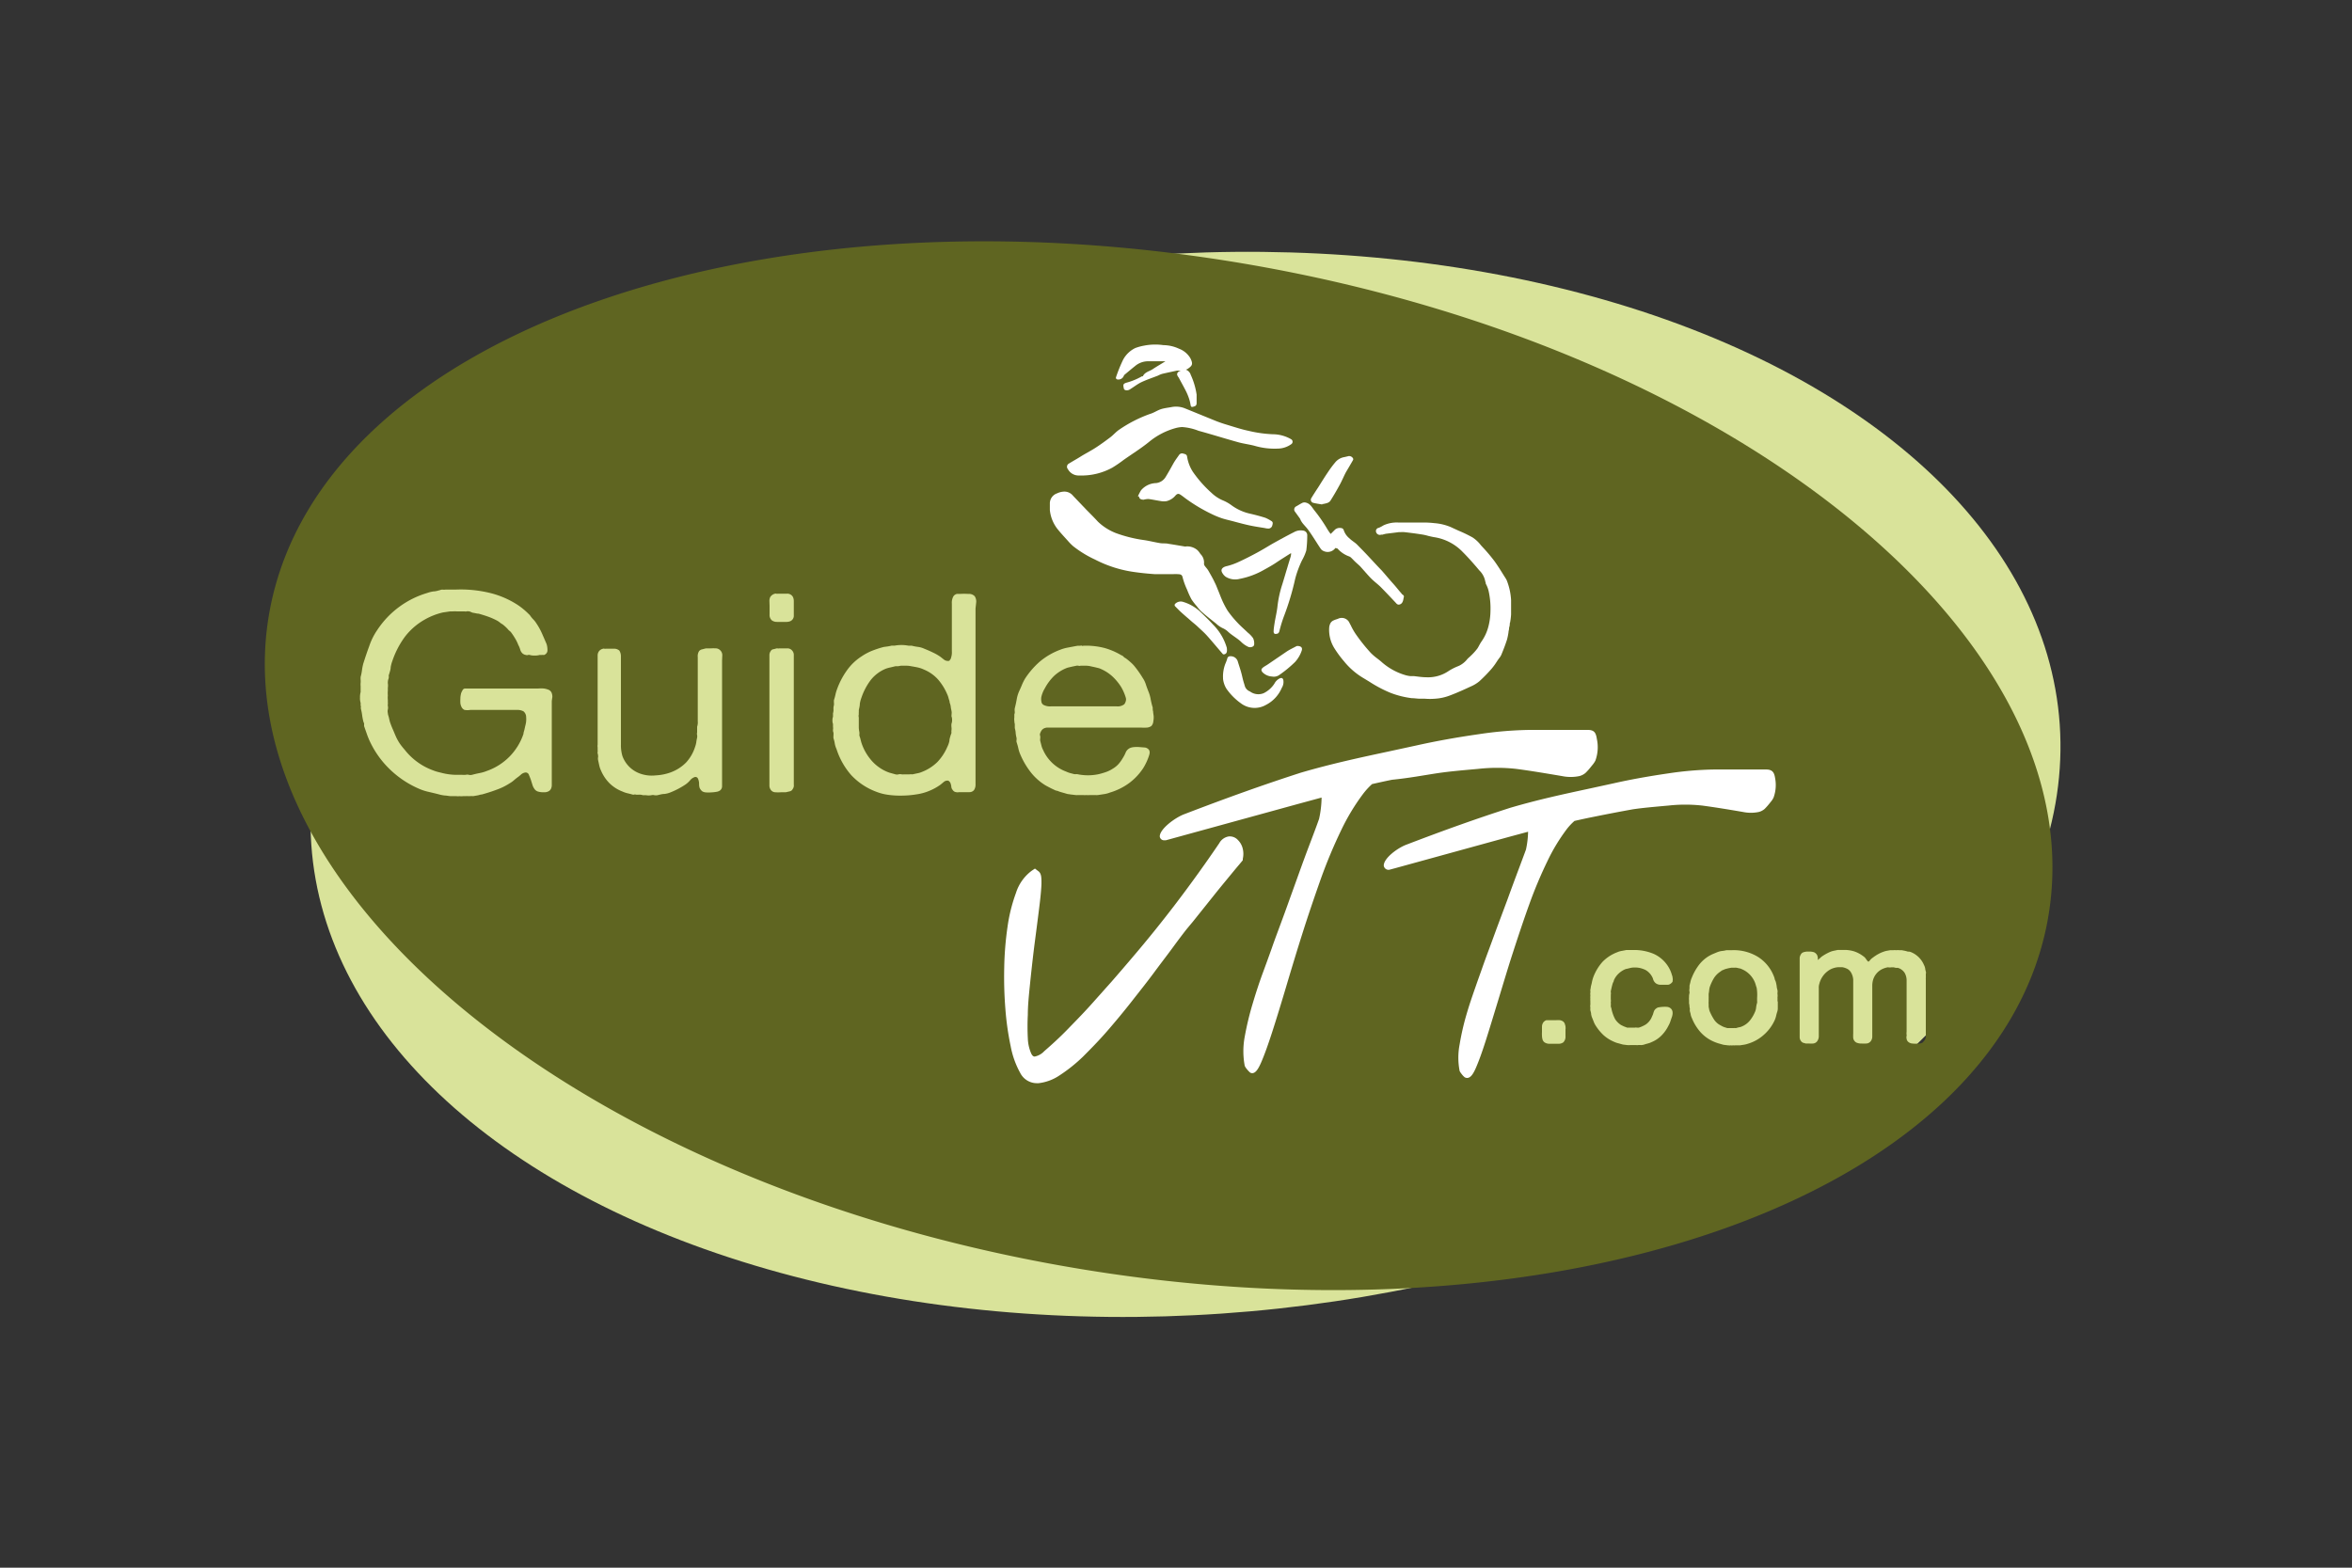
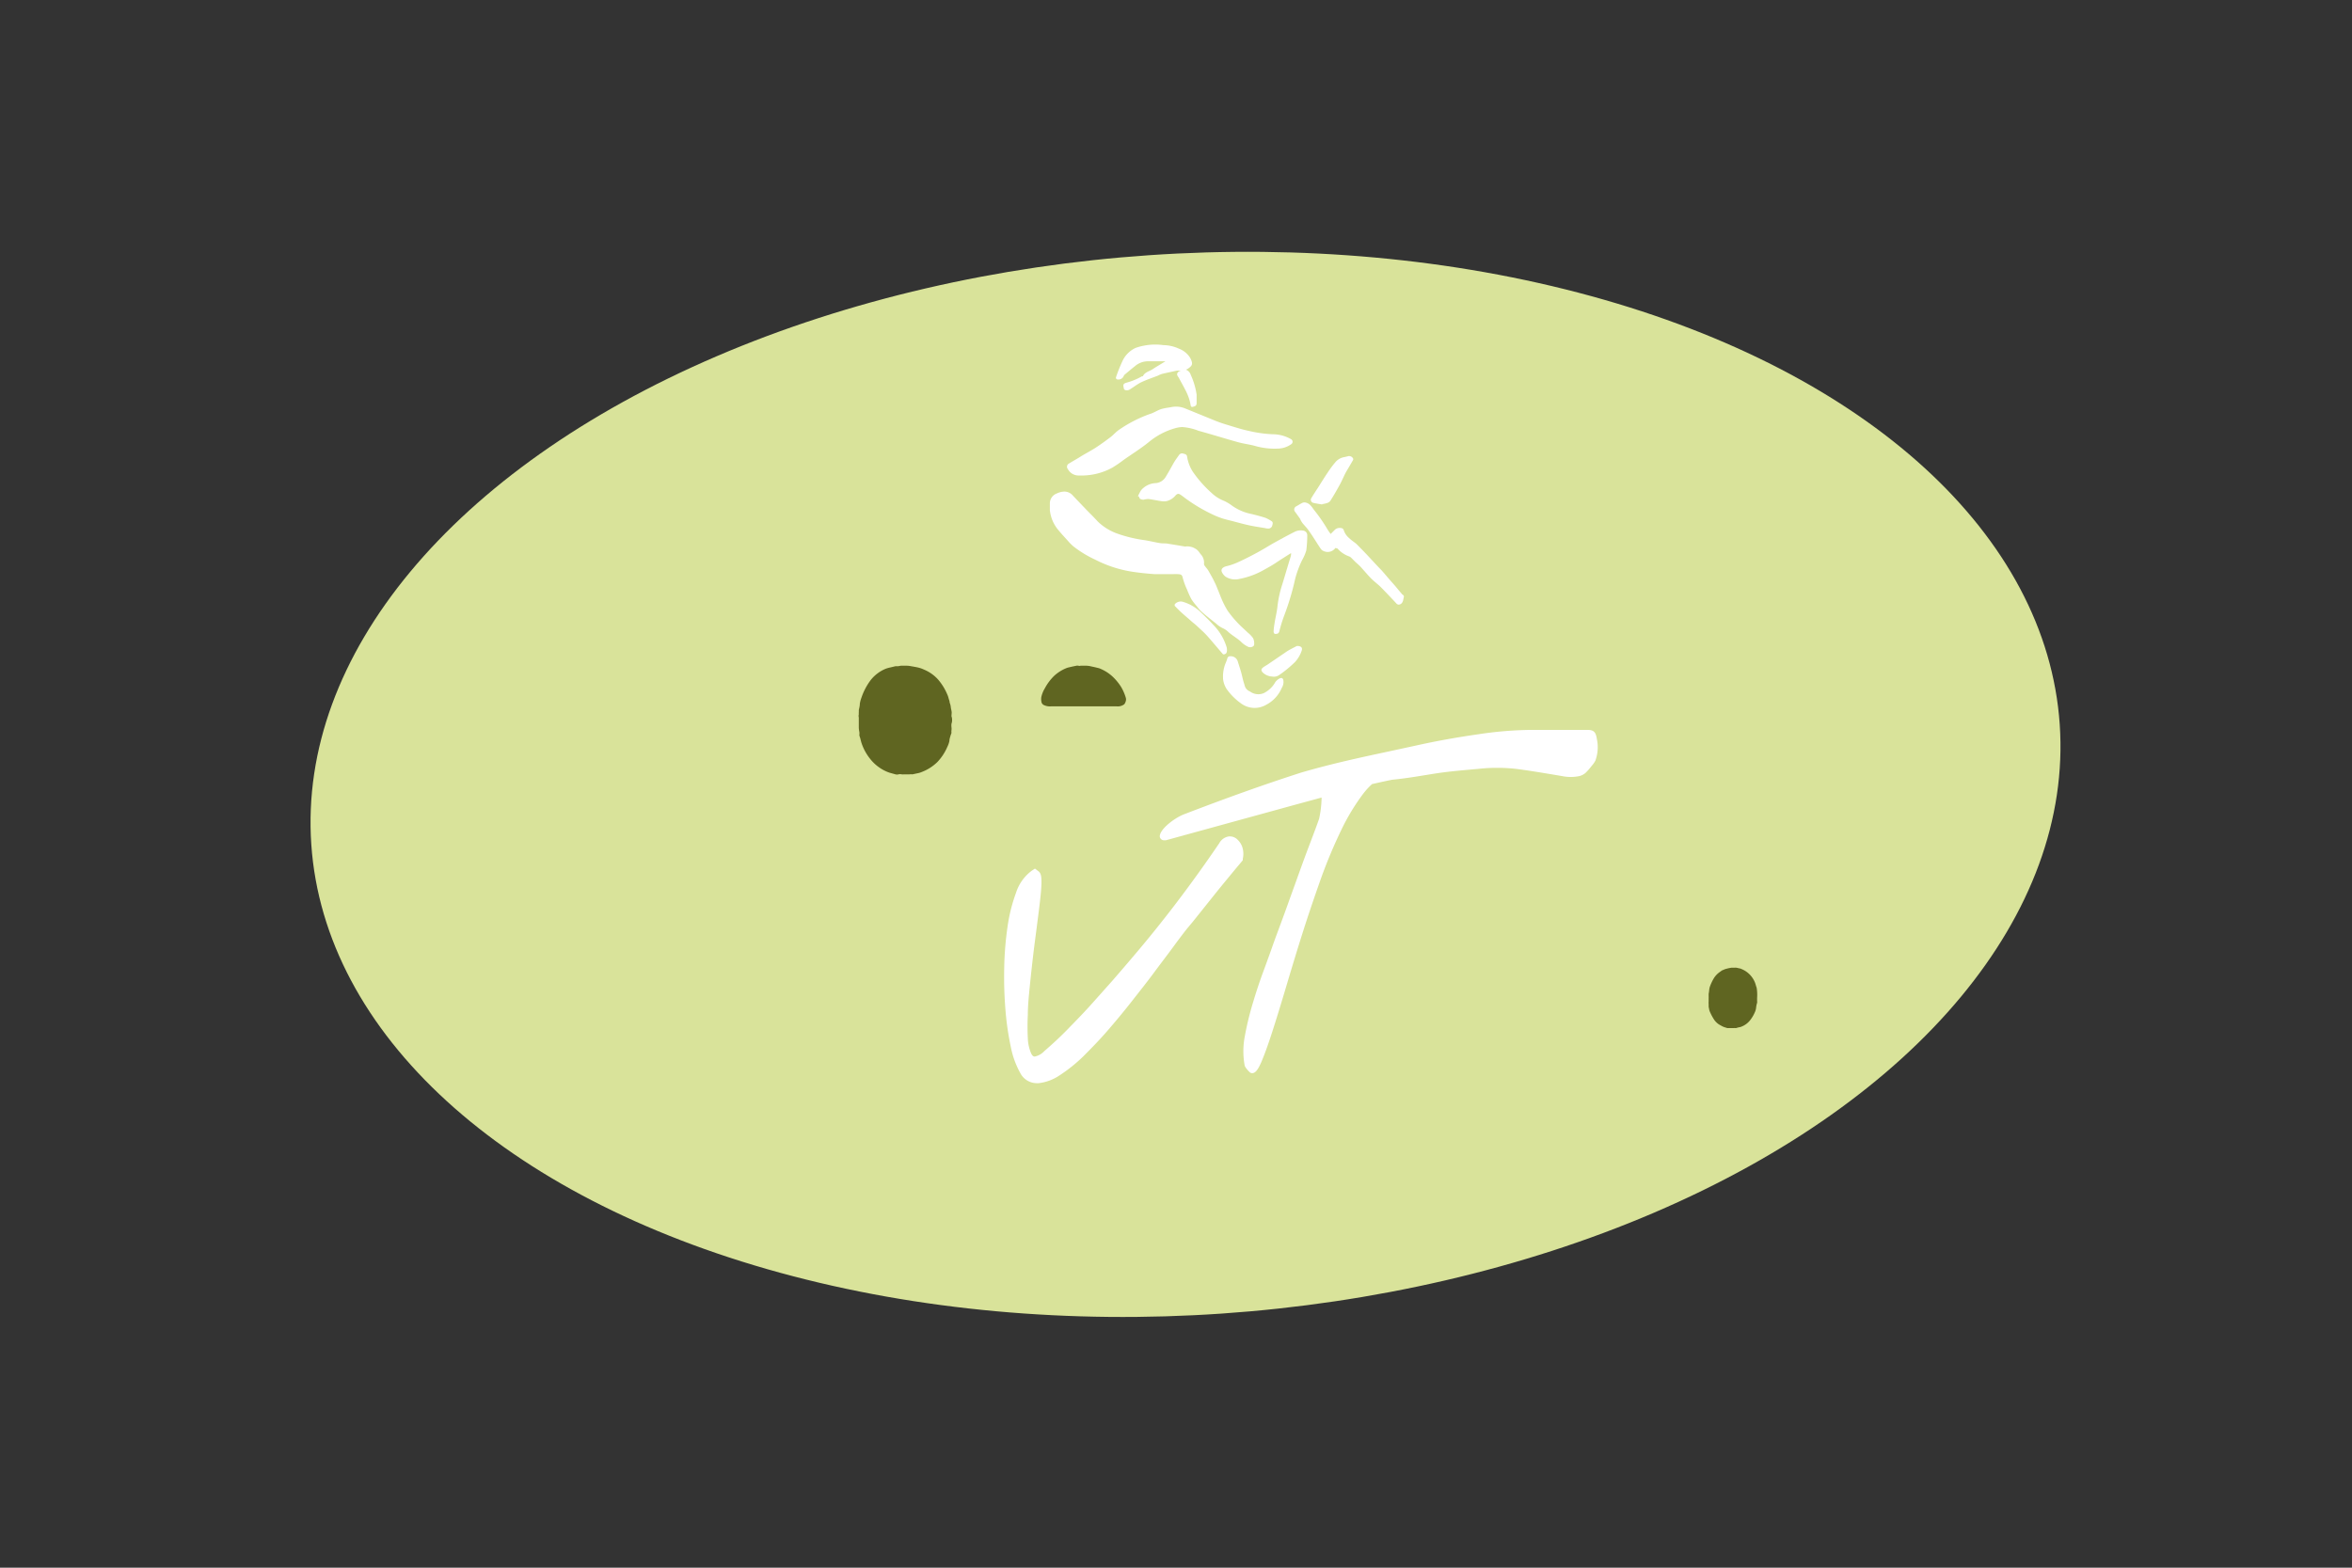
<svg xmlns="http://www.w3.org/2000/svg" viewBox="0 0 300 200">
  <rect x="0" y="0" width="300" height="200" fill="#333333" stroke="none" />
  <defs>
    <style>.cls-1{fill:#d9e39a;}.cls-2{fill:#5f6521;}.cls-3{fill:#fff;}</style>
  </defs>
  <g id="Calque_1" data-name="Calque 1">
    <ellipse class="cls-1" cx="151.22" cy="100.07" rx="111.77" ry="67.67" transform="translate(-6.51 10.6) rotate(-3.93)" />
    <path class="cls-2" d="M121.39,90.92c0-.22-.08-.43-.11-.66a2,2,0,0,0-.15-.62c0-.19-.09-.37-.13-.54a2.69,2.69,0,0,0-.17-.5,7.21,7.21,0,0,0-1.16-1.89,5,5,0,0,0-1.8-1.28,3.71,3.71,0,0,0-.77-.27c-.26-.06-.55-.11-.85-.16a3.24,3.24,0,0,0-.65-.07h-.7l-.33.06h-.34l-.62.15a4.37,4.37,0,0,0-.62.17,4.72,4.72,0,0,0-1.93,1.45A7.91,7.91,0,0,0,109.88,89a3.78,3.78,0,0,0-.21.8c0,.27-.08.54-.13.8a2.13,2.13,0,0,1,0,.27,2.13,2.13,0,0,0,0,.27.73.73,0,0,0,0,.39c0,.14,0,.27,0,.39v.77a3,3,0,0,0,.07.69,1.36,1.36,0,0,1,0,.36c0,.16.09.33.13.5s.08.33.13.5A6.55,6.55,0,0,0,111,96.83a5.44,5.44,0,0,0,1.8,1.47,4.77,4.77,0,0,0,.67.28l.75.21a.75.75,0,0,0,.39,0,.78.78,0,0,1,.4,0,1.66,1.66,0,0,0,.32,0H116a1.68,1.68,0,0,1,.38,0l.6-.13a2.43,2.43,0,0,0,.56-.16,5.86,5.86,0,0,0,2-1.26,6.49,6.49,0,0,0,1.29-1.95,3,3,0,0,0,.27-.78c0-.26.11-.52.18-.79a.56.56,0,0,0,.08-.26.88.88,0,0,1,0-.27,1.54,1.54,0,0,0,0-.43,2,2,0,0,1,0-.42,1.28,1.28,0,0,0,.08-.49,1.26,1.26,0,0,0-.08-.48Z" />
    <polygon class="cls-2" points="207.9 133.06 207.9 133.05 207.9 133.05 207.9 133.06" />
    <path class="cls-2" d="M143,87.64a6.74,6.74,0,0,0-1.16-1.39,5.44,5.44,0,0,0-1.65-1l-.53-.13L139.1,85a2.62,2.62,0,0,0-.64-.07h-.64a.37.37,0,0,1-.26,0,.71.71,0,0,0-.26,0l-.58.12-.55.13a5.1,5.1,0,0,0-1.74,1.07,6.51,6.51,0,0,0-1.18,1.6,3.1,3.1,0,0,0-.23.45,4,4,0,0,0-.19.58,1.6,1.6,0,0,0,0,.61.56.56,0,0,0,.26.43,1.73,1.73,0,0,0,1,.19h8.31a1.37,1.37,0,0,0,1-.26,1.13,1.13,0,0,0,.19-.38.79.79,0,0,0,0-.48A6.16,6.16,0,0,0,143,87.64Z" />
    <polygon class="cls-2" points="220.58 131.44 220.58 131.44 220.58 131.44 220.58 131.44" />
-     <path class="cls-2" d="M159.88,33.84c-62.6-11-118.77,8.65-125.45,43.91s38.65,72.77,101.26,83.78,118.77-8.65,125.45-43.91S222.48,44.85,159.88,33.84ZM98.14,76.7a1.13,1.13,0,0,1,.11-.54,1,1,0,0,1,.6-.42.25.25,0,0,1,.17,0,.25.25,0,0,0,.17,0c.42,0,.82,0,1.2,0a.81.81,0,0,1,.75.42,1.21,1.21,0,0,1,.11.52v.63c0,.42,0,.83,0,1.21a.75.75,0,0,1-.5.75,1.34,1.34,0,0,1-.4.07H99.11a1.12,1.12,0,0,1-.64-.18.91.91,0,0,1-.31-.77c0-.37,0-.73,0-1.08ZM70.38,89.46v10.69a1.14,1.14,0,0,1-.08.43.72.72,0,0,1-.45.42,1,1,0,0,1-.48.07,2.22,2.22,0,0,1-.79-.1.84.84,0,0,1-.41-.32,1.67,1.67,0,0,1-.25-.5l-.2-.64c-.06-.17-.14-.38-.25-.64a.44.44,0,0,0-.58-.29,1,1,0,0,0-.41.21c-.1.1-.22.19-.34.29a6.41,6.41,0,0,0-.56.44,3.15,3.15,0,0,1-.57.41,7.85,7.85,0,0,1-1.67.82c-.58.22-1.21.42-1.89.61-.18,0-.35.08-.52.11s-.37.06-.57.1a2.31,2.31,0,0,0-.45,0h-.24a.88.88,0,0,0-.24,0h-.38a1.53,1.53,0,0,1-.41,0,1.92,1.92,0,0,1-.45,0h-.64c-.28,0-.53-.07-.77-.08a3.87,3.87,0,0,1-.73-.13c-.45-.12-.89-.22-1.31-.32a6.62,6.62,0,0,1-1.24-.39,12.38,12.38,0,0,1-3.75-2.48,12,12,0,0,1-2.59-3.62c-.13-.28-.25-.58-.36-.89l-.35-1a.84.84,0,0,1,0-.27.56.56,0,0,0-.08-.26,7,7,0,0,1-.17-.82,6.49,6.49,0,0,0-.16-.86.54.54,0,0,1,0-.28A.65.65,0,0,0,46,90v-.32a2,2,0,0,1-.08-.68,2.32,2.32,0,0,1,.08-.71v-.75a2.09,2.09,0,0,1,0-.43,2.22,2.22,0,0,0,0-.37,2.33,2.33,0,0,1,0-.38,6.39,6.39,0,0,0,.17-.85,6.54,6.54,0,0,1,.17-.86c.25-.78.5-1.54.77-2.26a8.29,8.29,0,0,1,1-2,11.54,11.54,0,0,1,6.38-4.74,4.07,4.07,0,0,1,.8-.2c.26,0,.53-.09.81-.16a.91.91,0,0,1,.35-.07,1.47,1.47,0,0,0,.36,0l.62,0,.62,0a15.77,15.77,0,0,1,4.54.45,11.5,11.5,0,0,1,3.45,1.51,9.09,9.09,0,0,1,1.24,1l.15.15.15.14a3.48,3.48,0,0,0,.41.52,3,3,0,0,1,.41.51,8.53,8.53,0,0,1,.72,1.29q.3.68.6,1.38a2.67,2.67,0,0,1,.11.75.61.61,0,0,1-.3.57.28.28,0,0,1-.21.07.86.86,0,0,0-.24,0h-.26a1.91,1.91,0,0,1-.62.07,1.83,1.83,0,0,1-.62-.07.45.45,0,0,0-.23,0,.36.36,0,0,1-.26,0,.88.88,0,0,1-.41-.17,1,1,0,0,1-.32-.5,3,3,0,0,0-.25-.61,5,5,0,0,0-.43-.87,8,8,0,0,0-.54-.8l-.19-.16a1.19,1.19,0,0,1-.19-.2,5.29,5.29,0,0,0-.67-.61,1.69,1.69,0,0,1-.34-.23,2.24,2.24,0,0,0-.34-.23,8.82,8.82,0,0,0-1.12-.5c-.4-.14-.81-.27-1.24-.39-.22,0-.45-.08-.68-.11S60,78,59.8,78a.68.68,0,0,0-.28,0,.52.52,0,0,1-.25,0h-1a2.49,2.49,0,0,0-.49,0h-.19a.62.62,0,0,1-.18,0l-.47.07-.47.07a8.68,8.68,0,0,0-2.29.9,8.37,8.37,0,0,0-2.53,2.19,11.29,11.29,0,0,0-1.6,3.08,4.3,4.3,0,0,0-.22.82c0,.28-.11.57-.19.86a.56.56,0,0,0-.05.33.7.7,0,0,1-.06.34,1.51,1.51,0,0,0-.06.52,1.74,1.74,0,0,1,0,.55v.39a3.3,3.3,0,0,0,0,.61,2.66,2.66,0,0,0,0,.57v.36a.47.47,0,0,1,0,.19.5.5,0,0,0,0,.2,1.06,1.06,0,0,1,0,.46.92.92,0,0,0,0,.46c0,.19.09.38.13.56s.08.36.13.55c.12.36.26.71.39,1s.28.68.43,1a6.17,6.17,0,0,0,.47.82,8.7,8.7,0,0,0,.59.74,8.13,8.13,0,0,0,3.63,2.64,5.52,5.52,0,0,0,.53.18l.56.14a7.75,7.75,0,0,0,2.1.25h.51a3.59,3.59,0,0,0,.47,0,.73.73,0,0,1,.39,0,.78.78,0,0,0,.4,0c.35-.09.68-.17,1-.23a4.74,4.74,0,0,0,.88-.26,7.54,7.54,0,0,0,4.69-4.74c0-.19.09-.38.13-.57s.08-.38.13-.57a2.91,2.91,0,0,0,.08-1,.94.94,0,0,0-.34-.73,1.62,1.62,0,0,0-.83-.18H60a2.42,2.42,0,0,1-.75,0,.81.81,0,0,1-.42-.46,1.39,1.39,0,0,1-.11-.41,4.74,4.74,0,0,1,0-.55,2.51,2.51,0,0,1,.06-.55,1.26,1.26,0,0,1,.13-.38c.1-.16.11-.31.36-.38.66,0,1,0,1.14,0h7.39l.83,0a4.82,4.82,0,0,1,.77,0,2.66,2.66,0,0,1,.62.18.74.74,0,0,1,.37.45,1.3,1.3,0,0,1,.06.5A5.43,5.43,0,0,0,70.38,89.46ZM92.1,84.29V99.51c0,.28,0,.55,0,.8a.67.67,0,0,1-.28.55,1.06,1.06,0,0,1-.45.16,4.31,4.31,0,0,1-.66.07,3.81,3.81,0,0,1-.68,0,1,1,0,0,1-.46-.14,1.15,1.15,0,0,1-.34-.46,1.78,1.78,0,0,1-.06-.39c0-.17,0-.33-.05-.48a1,1,0,0,0-.15-.38.36.36,0,0,0-.34-.11,1.27,1.27,0,0,0-.6.41,3.22,3.22,0,0,1-.56.52,10.1,10.1,0,0,1-1.88,1,2.93,2.93,0,0,1-.84.23c-.29,0-.59.09-.89.16a1.27,1.27,0,0,1-.39,0,.73.73,0,0,0-.39,0,1.94,1.94,0,0,1-.68,0H82a1.18,1.18,0,0,0-.43-.07,2.76,2.76,0,0,1-.44,0,.41.41,0,0,0-.28,0,.69.69,0,0,1-.32-.06l-.58-.14a3.71,3.71,0,0,1-.58-.21,4.77,4.77,0,0,1-1.63-1.05,5.11,5.11,0,0,1-1.07-1.59,3,3,0,0,1-.23-.66l-.15-.69a1,1,0,0,1,0-.41,1.27,1.27,0,0,0-.06-.45.5.5,0,0,1,0-.2.85.85,0,0,0,0-.23v-.35a.93.93,0,0,1,0-.34c0-.13,0-.26,0-.38V83.65a.93.93,0,0,1,.15-.54.87.87,0,0,1,.56-.35.2.2,0,0,1,.15,0,.2.2,0,0,0,.15,0h1.09A1,1,0,0,1,79,83a1.38,1.38,0,0,1,.2.71c0,.28,0,.57,0,.86V95a4.81,4.81,0,0,0,.19,1.45,3.72,3.72,0,0,0,2.25,2.24,4.43,4.43,0,0,0,2,.23,6.48,6.48,0,0,0,1.87-.37,5.37,5.37,0,0,0,2-1.27,5.29,5.29,0,0,0,1.15-2,3,3,0,0,0,.15-.57,5.29,5.29,0,0,1,.11-.61,1.17,1.17,0,0,0,0-.32.55.55,0,0,1,0-.32v-.75A1.72,1.72,0,0,0,89,92c0-.25,0-.49,0-.7V84.75c0-.28,0-.58,0-.91a1.25,1.25,0,0,1,.16-.76.64.64,0,0,1,.36-.23l.51-.13h.56a6.65,6.65,0,0,1,.81,0,.88.88,0,0,1,.73.84Zm9,16.39a.51.51,0,0,1-.34.27l-.52.12h-.57a5.27,5.27,0,0,1-.84,0,.72.72,0,0,1-.54-.34.92.92,0,0,1-.15-.55V83.63a.9.9,0,0,1,.18-.59.44.44,0,0,1,.3-.21,2.62,2.62,0,0,0,.42-.11l.17,0a.22.22,0,0,0,.16,0l1,0a.78.78,0,0,1,.69.3.81.81,0,0,1,.19.56V99.36c0,.24,0,.49,0,.73A.79.79,0,0,1,101.1,100.68Zm23.33-23.05v22.43a1.26,1.26,0,0,1-.19.73.74.74,0,0,1-.61.27h-.89l-.43,0a.67.67,0,0,1-.35,0,.59.59,0,0,1-.45-.29.69.69,0,0,1-.17-.42,1.76,1.76,0,0,0-.13-.5.64.64,0,0,0-.1-.13l-.13-.12a.72.72,0,0,0-.58.14l-.43.36a7,7,0,0,1-1.5.82,6.55,6.55,0,0,1-1.56.42,11.92,11.92,0,0,1-1.8.16,11,11,0,0,1-1.82-.1,6.52,6.52,0,0,1-1.57-.41,8.34,8.34,0,0,1-3.16-2.12,9.42,9.42,0,0,1-1.87-3.33,2.81,2.81,0,0,1-.21-.66,3.75,3.75,0,0,0-.17-.7,2.19,2.19,0,0,1,0-.36,2.21,2.21,0,0,0,0-.35.8.8,0,0,1-.06-.38,1.14,1.14,0,0,0,0-.37v-.36a1.17,1.17,0,0,1-.07-.46,1.2,1.2,0,0,1,.07-.46V91a1.51,1.51,0,0,0,.06-.52,1.51,1.51,0,0,1,.06-.52,1.91,1.91,0,0,0,0-.32,2.14,2.14,0,0,1,0-.32c.08-.24.14-.47.19-.69a4.58,4.58,0,0,1,.19-.66A9.84,9.84,0,0,1,108,85.56a6.77,6.77,0,0,1,1.86-1.8,7.15,7.15,0,0,1,1.33-.72,12.91,12.91,0,0,1,1.52-.5l.51-.07a4.91,4.91,0,0,0,.5-.1h.38a4.88,4.88,0,0,1,1.76,0,2.22,2.22,0,0,0,.41,0,6.07,6.07,0,0,0,.83.16,2.75,2.75,0,0,1,.79.23c.37.15.73.3,1.07.47a6.13,6.13,0,0,1,1,.57l.47.37a.82.82,0,0,0,.66.13,1.72,1.72,0,0,1,.13-.18.5.5,0,0,0,.09-.22,2.16,2.16,0,0,0,.1-.82c0-.33,0-.63,0-.89V77a1.67,1.67,0,0,1,.19-.91.72.72,0,0,1,.45-.32h.18a.72.72,0,0,1,.19,0,10.09,10.09,0,0,1,1.11,0,1,1,0,0,1,.8.3,1.25,1.25,0,0,1,.19.72ZM147.11,92a1,1,0,0,1-.25.62,1.13,1.13,0,0,1-.54.2,5,5,0,0,1-.81,0h-.9c-.3,0-.56,0-.78,0h-9.61c-.2,0-.4,0-.6,0a1.14,1.14,0,0,0-.49.12.86.86,0,0,0-.3.28,1.8,1.8,0,0,0-.15.31.47.47,0,0,0,0,.37,1.33,1.33,0,0,1,0,.32,1,1,0,0,0,0,.29c.05.19.1.38.15.59a2.56,2.56,0,0,0,.22.58A5.18,5.18,0,0,0,136,98.44a3.41,3.41,0,0,0,.48.18l.53.14a1.58,1.58,0,0,0,.37,0,6.52,6.52,0,0,0,2.78,0,9.11,9.11,0,0,0,1-.3,4,4,0,0,0,.8-.41,3,3,0,0,0,.72-.59,4.81,4.81,0,0,0,.52-.73,4.42,4.42,0,0,0,.39-.75,1.1,1.1,0,0,1,.59-.57,1.77,1.77,0,0,1,.48-.1,3.87,3.87,0,0,1,.68,0l.64.05a.72.72,0,0,1,.41.15c.25.16.31.44.19.82a7.08,7.08,0,0,1-.79,1.71A7.54,7.54,0,0,1,144,99.92a8,8,0,0,1-2.42,1.19,3.47,3.47,0,0,1-.75.2l-.79.12a2.21,2.21,0,0,1-.35,0l-.36,0H139a1.94,1.94,0,0,1-.44,0,1.41,1.41,0,0,1-.39,0h-.34l-.33,0a1.54,1.54,0,0,1-.3,0l-.42-.05a2.52,2.52,0,0,1-.41-.06c-.22,0-.45-.1-.67-.16s-.44-.12-.64-.19a.85.85,0,0,0-.27-.09.9.9,0,0,1-.26-.09c-.37-.17-.77-.37-1.2-.61a7.14,7.14,0,0,1-1.85-1.65,10,10,0,0,1-1.3-2.19,4.18,4.18,0,0,1-.28-.82,6.9,6.9,0,0,0-.24-.86.81.81,0,0,1,0-.25,1.1,1.1,0,0,0,0-.28,3.88,3.88,0,0,1-.11-.61c0-.21-.06-.43-.11-.64v-.5a1.8,1.8,0,0,1-.06-.41,1.58,1.58,0,0,1,0-.45v-.39a.67.67,0,0,0,.05-.37,1.59,1.59,0,0,1,0-.38c.1-.38.18-.76.25-1.14a4.27,4.27,0,0,1,.32-1.07c.12-.26.24-.52.35-.8a6.63,6.63,0,0,1,.4-.8,10.62,10.62,0,0,1,1.87-2.16,8.88,8.88,0,0,1,2.59-1.51,5.09,5.09,0,0,1,.92-.27l1-.19.34-.06h.34a.21.21,0,0,1,.19,0,.17.17,0,0,0,.18,0,9.42,9.42,0,0,1,2.74.3,8.71,8.71,0,0,1,2.1.91.66.66,0,0,1,.3.2.83.83,0,0,0,.27.19c.2.15.4.31.61.5a4.15,4.15,0,0,1,.55.57,13.19,13.19,0,0,1,1,1.43,3.18,3.18,0,0,1,.41.85c.1.31.22.62.34.93a4.59,4.59,0,0,1,.28,1,8.6,8.6,0,0,0,.25,1c0,.17,0,.33.05.5a4.26,4.26,0,0,0,.06.5A2.34,2.34,0,0,1,147.11,92Zm52.57,39.33c0,.07,0,.13,0,.2v.67a1,1,0,0,1-.28.78,1,1,0,0,1-.59.18h-1.12a1.14,1.14,0,0,1-.7-.19.71.71,0,0,1-.25-.4,2,2,0,0,1-.06-.44,3.23,3.23,0,0,1,0-.44c0-.13,0-.24,0-.34V131a1,1,0,0,1,.06-.35.79.79,0,0,1,.51-.5h.1l.15,0h1a3.15,3.15,0,0,1,.46,0,1,1,0,0,1,.45.19.75.75,0,0,1,.18.27l.09.31v.1A.67.67,0,0,1,199.68,131.3Zm13.62-1.73-.22.64a3.07,3.07,0,0,1-.27.62,4.73,4.73,0,0,1-.86,1.22,3.8,3.8,0,0,1-1.27.86,2.19,2.19,0,0,1-.41.16l-.4.11a1.69,1.69,0,0,1-.55.12,1.81,1.81,0,0,0-.4,0,.65.65,0,0,1-.21,0h-.81a1.27,1.27,0,0,1-.28,0h-.06l-.56-.07-.57-.16a2.55,2.55,0,0,1-.55-.19,4.74,4.74,0,0,1-1.37-.87,6.2,6.2,0,0,1-1-1.23,2.58,2.58,0,0,1-.22-.44l-.17-.43a2,2,0,0,1-.17-.56c0-.16-.06-.33-.1-.49a1.07,1.07,0,0,1,0-.25.44.44,0,0,0,0-.1,1.11,1.11,0,0,1,0-.38.38.38,0,0,0,0-.15l0-.1v-.22a1.38,1.38,0,0,1,0-.3,1.66,1.66,0,0,1,0-.36.24.24,0,0,0,0-.09,1,1,0,0,1,0-.3.43.43,0,0,0,0-.19,1.1,1.1,0,0,1,.05-.41c0-.21.1-.45.14-.68a4.46,4.46,0,0,1,.21-.76,6.21,6.21,0,0,1,1.16-1.9,5.15,5.15,0,0,1,1.88-1.22,2.24,2.24,0,0,1,.59-.17l.56-.11.35,0,.3,0h.18a6.42,6.42,0,0,1,2.66.49,4.22,4.22,0,0,1,1.82,1.57,4,4,0,0,1,.51,1.14,1.06,1.06,0,0,1,.08.33,1.09,1.09,0,0,1,0,.45l0,.06a.93.93,0,0,1-.34.31.45.45,0,0,1-.26.08h-.08l-.21,0h-.1c-.2,0-.41,0-.6,0a1,1,0,0,1-.54-.18,1,1,0,0,1-.36-.55,1.34,1.34,0,0,0-.14-.32,2.19,2.19,0,0,0-.73-.78,1.77,1.77,0,0,0-.31-.15,3.56,3.56,0,0,0-.39-.13,2.84,2.84,0,0,0-.7-.09h-.09a2.12,2.12,0,0,0-.62.08l-.33.08a1.2,1.2,0,0,0-.24.06,2.93,2.93,0,0,0-.86.57,2.55,2.55,0,0,0-.59.85c0,.13-.1.25-.14.37s-.08.28-.12.43l-.13.57a.56.56,0,0,0,0,.13.83.83,0,0,1,0,.32v.2a2,2,0,0,0,0,.22.73.73,0,0,0,0,.13l0,.07a1,1,0,0,1,0,.34.11.11,0,0,0,0,.08,1.31,1.31,0,0,1,0,.33c0,.11,0,.23.07.35a3.4,3.4,0,0,0,.07.34A5.09,5.09,0,0,0,206,130a2.46,2.46,0,0,0,.77.77l.35.17.42.16h.06l.24,0a.4.4,0,0,0,.15,0h.53a.75.75,0,0,1,.26,0h.08l.18,0a4,4,0,0,0,.88-.4,2.15,2.15,0,0,0,.59-.61,1.91,1.91,0,0,0,.17-.32l.17-.39a2.78,2.78,0,0,1,.09-.3.79.79,0,0,1,.32-.43.69.69,0,0,1,.39-.15,3.41,3.41,0,0,1,.46-.05,3.76,3.76,0,0,1,.48,0,.85.85,0,0,1,.45.15.7.7,0,0,1,.29.46A1.21,1.21,0,0,1,213.3,129.57Zm13.46-1.79c0,.15,0,.25,0,.33l0,.33,0,.06a1.16,1.16,0,0,0,0,.18,1.86,1.86,0,0,1-.06.34,4.61,4.61,0,0,0-.15.53,2.81,2.81,0,0,1-.19.58A5.52,5.52,0,0,1,225,132a5.32,5.32,0,0,1-2,1.14,3.16,3.16,0,0,1-.55.14l-.52.08-.33,0h-.26a1.14,1.14,0,0,1-.28,0,1,1,0,0,1-.33,0,.53.53,0,0,1-.26,0h-.09l-.55-.07-.64-.18a5.54,5.54,0,0,1-.57-.21,4.87,4.87,0,0,1-1.7-1.2,6.11,6.11,0,0,1-1.1-1.77,2.38,2.38,0,0,1-.17-.47c0-.14-.07-.28-.1-.43a.68.68,0,0,1,0-.31,1.84,1.84,0,0,1-.06-.41,1.35,1.35,0,0,0-.05-.29v-.27s0-.07,0-.12a2.1,2.1,0,0,1,0-.43,1.69,1.69,0,0,1,.06-.51.66.66,0,0,0,0-.15.9.9,0,0,1,0-.43.89.89,0,0,1,0-.15s0-.11,0-.19.09-.36.12-.52a2.73,2.73,0,0,1,.19-.57,6.85,6.85,0,0,1,.82-1.48,4.57,4.57,0,0,1,1.21-1.15,4.83,4.83,0,0,1,.59-.32l.58-.24a2.3,2.3,0,0,1,.65-.17,3.53,3.53,0,0,0,.55-.1l.09,0h.26a.88.88,0,0,0,.24,0h.15a5.92,5.92,0,0,1,3.27.85,5.09,5.09,0,0,1,1.95,2.27,3.8,3.8,0,0,1,.18.47c0,.13.09.28.15.43a5.78,5.78,0,0,1,.12.57c0,.17.06.34.1.52a.93.93,0,0,1,0,.33.53.53,0,0,0,0,.13,1.65,1.65,0,0,1,0,.47,3.24,3.24,0,0,1,0,.43Zm18.52,5.16a1,1,0,0,1-.43.16,4.25,4.25,0,0,1-.92,0,.89.89,0,0,1-.45-.15.62.62,0,0,1-.29-.45.81.81,0,0,1,0-.39.14.14,0,0,0,0-.11,1.26,1.26,0,0,1,0-.38c0-.08,0-.16,0-.24v-5.08q0-.69,0-1.32a1.91,1.91,0,0,0-.26-.91,1.58,1.58,0,0,0-.83-.62.52.52,0,0,0-.18,0,1.53,1.53,0,0,1-.36-.07h-.17l-.18,0a.82.82,0,0,1-.34,0l-.12,0a3.24,3.24,0,0,0-.53.16,2.23,2.23,0,0,0-1.31,1.45,2.7,2.7,0,0,0-.1.74c0,.32,0,.64,0,1v5.43a1,1,0,0,1-.17.61.75.75,0,0,1-.61.33,5.06,5.06,0,0,1-.56,0,1.53,1.53,0,0,1-.68-.12.77.77,0,0,1-.41-.6,5.41,5.41,0,0,1,0-.59v-5.59c0-.44,0-.87,0-1.26a2.07,2.07,0,0,0-.26-.87,1.28,1.28,0,0,0-.43-.46,2.23,2.23,0,0,0-.71-.25l-.12,0h-.2a2.26,2.26,0,0,0-.73.1,2.2,2.2,0,0,0-.56.24,2.9,2.9,0,0,0-1.32,1.81,1.55,1.55,0,0,0-.06.54c0,.24,0,.47,0,.71v5.37a1.09,1.09,0,0,1-.2.67.72.72,0,0,1-.55.3,3.7,3.7,0,0,1-.48,0h-.43l-.2-.06a.6.6,0,0,1-.4-.24.8.8,0,0,1-.18-.54v-10a.93.93,0,0,1,.14-.51.58.58,0,0,1,.36-.3,1.8,1.8,0,0,1,.65-.08,2,2,0,0,1,.67.08.85.85,0,0,1,.41.38,1.24,1.24,0,0,1,.09.38,1,1,0,0,0,0,.24,1.62,1.62,0,0,1,.2-.18l.25-.23a6.2,6.2,0,0,1,1.16-.65,2.6,2.6,0,0,1,.51-.14l.41-.09h.79a4.1,4.1,0,0,1,1.33.19,3.93,3.93,0,0,1,1.14.61,1.16,1.16,0,0,1,.36.37,1.56,1.56,0,0,0,.23.28s0,0,.06.05a.44.44,0,0,0,.17-.14,1.7,1.7,0,0,1,.42-.39,5.3,5.3,0,0,1,.63-.42,4.49,4.49,0,0,1,.77-.34,2.24,2.24,0,0,1,.43-.11l.38-.07.27,0h.15a1.2,1.2,0,0,1,.28,0h.09a1.84,1.84,0,0,1,.34,0h.32l.36.07a2.75,2.75,0,0,1,.41.11.38.38,0,0,0,.13,0,1.11,1.11,0,0,1,.29.07,3.05,3.05,0,0,1,1.66,1.65,1.55,1.55,0,0,1,.15.43c0,.12.05.26.08.4a.48.48,0,0,1,0,.29l0,.05v.21a2.09,2.09,0,0,1,0,.26,1.09,1.09,0,0,0,0,.18v6.3c0,.23,0,.49,0,.81A1,1,0,0,1,245.28,132.94Z" />
    <path class="cls-2" d="M224.06,126a2.42,2.42,0,0,1-.11-.35l-.09-.27a3.11,3.11,0,0,0-1.74-1.76.79.79,0,0,0-.26-.08l-.36-.08a1.35,1.35,0,0,0-.29,0h-.39l-.33.06-.36.09a1.88,1.88,0,0,0-.3.12.91.91,0,0,0-.24.11l-.22.16a2.71,2.71,0,0,0-.76.79,6,6,0,0,0-.53,1.14,2,2,0,0,0-.07.37,4.44,4.44,0,0,1-.07.49s0,.07,0,.22l0,.1a1.94,1.94,0,0,1,0,.24v.43a1.42,1.42,0,0,0,0,.31l0,.28c0,.14.05.29.07.43a1.31,1.31,0,0,0,.09.28,6.76,6.76,0,0,0,.49.93,2.21,2.21,0,0,0,.63.66l.15.09.22.12a1.87,1.87,0,0,0,.32.15l.41.13.08,0h.11l.2,0,.24,0h.09l.11,0a.63.63,0,0,1,.19,0h.1a3.31,3.31,0,0,1,.42-.11,1,1,0,0,0,.25-.07,2.61,2.61,0,0,0,1.06-.75,4.55,4.55,0,0,0,.7-1.18,1.83,1.83,0,0,0,.12-.46,3.12,3.12,0,0,1,.13-.65.79.79,0,0,0,0-.23c0-.14,0-.27,0-.39A5.47,5.47,0,0,0,224.06,126Z" />
-     <path class="cls-3" d="M192.27,74.26a2.2,2.2,0,0,0-.18-.41l-.38-.6c-.34-.55-.7-1.12-1.09-1.66a21.46,21.46,0,0,0-1.52-1.8l-.21-.23a4.28,4.28,0,0,0-1.07-1,17.14,17.14,0,0,0-1.78-.86l-1-.46a6.72,6.72,0,0,0-2.08-.5,12.59,12.59,0,0,0-1.37-.08h-.19l-2.07,0h-1a4.06,4.06,0,0,0-1.84.35l-.24.14c-.14.07-.26.14-.39.19a.41.41,0,0,0-.34.53.5.5,0,0,0,.65.34l.17,0a3.59,3.59,0,0,1,.47-.12l1.14-.14.46-.06h.06l.18,0a2.91,2.91,0,0,1,.49,0c.89.1,1.63.2,2.31.31a6.41,6.41,0,0,1,.73.17c.26.06.54.13.81.17a6.38,6.38,0,0,1,3.59,1.89c.76.76,1.47,1.58,2,2.21l.1.12a2.63,2.63,0,0,1,.76,1.38.49.49,0,0,0,.06.17l0,.07c0,.11.09.21.13.32a3.44,3.44,0,0,1,.24.68,10.16,10.16,0,0,1,.24,2.6,8.26,8.26,0,0,1-.25,1.9,5.84,5.84,0,0,1-.92,2c-.1.15-.19.31-.27.46s-.15.28-.24.41a7.43,7.43,0,0,1-.64.73l0,0-.3.29c-.11.1-.23.2-.33.31l0,0a3,3,0,0,1-1,.83l-.18.08a7.12,7.12,0,0,0-1.17.59,4.65,4.65,0,0,1-2.92.82c-.5,0-1-.08-1.51-.14l-.46,0a4,4,0,0,1-.56-.1,7.94,7.94,0,0,1-3.06-1.64c-.21-.19-.43-.36-.65-.53a6.78,6.78,0,0,1-.81-.7A22.57,22.57,0,0,1,173,81a7.87,7.87,0,0,1-.71-1.23c-.06-.1-.11-.2-.16-.3a1.08,1.08,0,0,0-1.42-.55l-.21.08a2.17,2.17,0,0,0-.4.15.83.83,0,0,0-.38.32,1.45,1.45,0,0,0-.18.6,4.43,4.43,0,0,0,.6,2.53,13.81,13.81,0,0,0,1.31,1.79,9.2,9.2,0,0,0,2.51,2.15l.74.45a16.22,16.22,0,0,0,2.71,1.42,11.61,11.61,0,0,0,2.66.66c.33,0,.67.06,1,.07l.69,0a7.72,7.72,0,0,0,1.27,0,6.36,6.36,0,0,0,1.87-.4c.94-.35,1.86-.77,2.74-1.18a4.32,4.32,0,0,0,1.07-.66,19.44,19.44,0,0,0,1.54-1.58,7.79,7.79,0,0,0,.64-.87c.08-.12.16-.25.25-.37l.11-.15a1.8,1.8,0,0,0,.25-.4c.28-.68.52-1.3.72-1.93a7.83,7.83,0,0,0,.19-.94c0-.13.05-.27.07-.4v-.06c0-.14.06-.27.08-.41s0-.27.06-.4a8.44,8.44,0,0,0,.12-1c0-.31,0-.64,0-1s0-.55,0-.83A8,8,0,0,0,192.27,74.26Z" />
    <path class="cls-3" d="M133.91,65.07c0-.26,0-.56,0-.87a1.36,1.36,0,0,1,.92-1.26,2.32,2.32,0,0,1,.82-.22,1.41,1.41,0,0,1,1.21.52L138.54,65c.5.51,1,1,1.5,1.55A6.94,6.94,0,0,0,142.31,68a17.1,17.1,0,0,0,3.6.9c.69.1,1.37.28,2.06.39.36.06.73,0,1.09.09.67.1,1.33.22,2,.33a.49.49,0,0,0,.24,0,2,2,0,0,1,1.24.33,1.51,1.51,0,0,1,.39.37c.09.1.15.23.24.32a1.52,1.52,0,0,1,.4,1.2.48.48,0,0,0,.09.25c.14.2.32.38.45.59.29.51.58,1,.84,1.56.17.32.29.67.43,1s.25.64.4,1a11.31,11.31,0,0,0,.81,1.59,13.5,13.5,0,0,0,1.28,1.55c.4.43.85.81,1.27,1.22a3.61,3.61,0,0,1,.69.72,1.58,1.58,0,0,1,.14.81c0,.28-.46.44-.76.3a3.21,3.21,0,0,1-.93-.66c-.38-.35-.82-.62-1.23-.93-.13-.09-.24-.19-.36-.29a2.37,2.37,0,0,0-.73-.5,3.25,3.25,0,0,1-.85-.59c-.64-.51-1.28-1-1.9-1.56a4.87,4.87,0,0,1-.55-.64,8.26,8.26,0,0,1-.68-.88,10.87,10.87,0,0,1-.57-1.25,8.9,8.9,0,0,1-.56-1.54c-.08-.41-.32-.41-.59-.43s-.63,0-.94,0c-.66,0-1.32,0-2,0-.85-.06-1.7-.14-2.54-.26a15.48,15.48,0,0,1-5.1-1.6,13.93,13.93,0,0,1-2.81-1.72,6.75,6.75,0,0,1-.65-.66c-.46-.51-.92-1-1.36-1.55A4.68,4.68,0,0,1,133.91,65.07Z" />
    <path class="cls-3" d="M149.49,51.92a3.06,3.06,0,0,1,1.61.16L155,53.67c.52.21,1.06.39,1.6.55.89.27,1.77.56,2.68.75a16,16,0,0,0,3.08.43,4.72,4.72,0,0,1,2.35.65.37.37,0,0,1,0,.61,3,3,0,0,1-1.7.57,9,9,0,0,1-3-.36c-.68-.18-1.39-.26-2.07-.45-1.7-.47-3.37-1-5.06-1.46a7,7,0,0,0-2.11-.48,4,4,0,0,0-.77.12,9.14,9.14,0,0,0-3.42,1.76c-1,.82-2.16,1.54-3.24,2.3a16.06,16.06,0,0,1-1.46,1,8.13,8.13,0,0,1-4.21,1,1.55,1.55,0,0,1-1.46-.81.46.46,0,0,1,.15-.72c.48-.3,1-.58,1.47-.88s1.26-.71,1.87-1.1,1.27-.87,1.88-1.33c.41-.3.74-.71,1.17-1a17,17,0,0,1,3.9-2c.47-.13.89-.42,1.35-.59S149.12,52,149.49,51.92Z" />
    <path class="cls-3" d="M145.14,63.33a5.74,5.74,0,0,1,.4-.78,2.61,2.61,0,0,1,1.92-.92,1.62,1.62,0,0,0,1.23-.8c.31-.51.59-1,.89-1.55s.54-.84.82-1.25a.46.46,0,0,1,.53-.16c.24.06.46.1.49.42a5,5,0,0,0,.73,1.9,15.24,15.24,0,0,0,2.38,2.69,4.8,4.8,0,0,0,1.55,1,5.22,5.22,0,0,1,1,.58,6.28,6.28,0,0,0,2.4,1.08c.65.15,1.29.32,1.92.52a4.94,4.94,0,0,1,.75.4c.26.14.19.36.13.58a.51.51,0,0,1-.44.39,1.75,1.75,0,0,1-.5-.06c-.68-.11-1.36-.21-2-.35s-1.28-.31-1.91-.48-1.08-.26-1.6-.43a10.82,10.82,0,0,1-1.32-.55,21,21,0,0,1-3.33-2c-.21-.16-.41-.32-.63-.46s-.39-.13-.61.11a2.17,2.17,0,0,1-1.13.72,2,2,0,0,1-.72,0c-.54-.08-1.07-.2-1.61-.27a2.57,2.57,0,0,0-.6.09c-.36,0-.57-.12-.6-.41Z" />
    <path class="cls-3" d="M164.63,70.59l-.37.23c-.48.31-1,.63-1.44.93s-1,.62-1.55.92a10.08,10.08,0,0,1-3.15,1.18,2.3,2.3,0,0,1-1.8-.28,1.61,1.61,0,0,1-.46-.57c-.2-.43.19-.67.55-.76a7.94,7.94,0,0,0,1.49-.51c.84-.38,1.66-.8,2.47-1.24s1.34-.78,2-1.16c.9-.5,1.81-1,2.74-1.47a1.69,1.69,0,0,1,1.09-.17.59.59,0,0,1,.54.62,15.07,15.07,0,0,1-.12,1.91,6.1,6.1,0,0,1-.55,1.27,13.09,13.09,0,0,0-.87,2.36,33.83,33.83,0,0,1-1.45,4.82,17,17,0,0,0-.56,1.84c-.09.34-.28.37-.58.36-.06,0-.16-.17-.16-.25,0-.41.08-.83.14-1.24.11-.65.27-1.3.35-2a14.23,14.23,0,0,1,.61-2.81c.22-.7.42-1.41.64-2.12.14-.48.3-1,.44-1.45a2.76,2.76,0,0,0,.06-.4Z" />
    <path class="cls-3" d="M170.33,69.91a1.21,1.21,0,0,1-1.48.4.83.83,0,0,1-.39-.3c-.53-.78-1-1.59-1.56-2.36-.22-.32-.51-.6-.75-.9a2.92,2.92,0,0,1-.24-.37,1.75,1.75,0,0,0-.11-.24l-.6-.83a.45.45,0,0,1,.15-.72c.27-.15.53-.33.82-.46a.7.7,0,0,1,.43,0c.49.13.73.55,1,.92a20.28,20.28,0,0,1,1.72,2.48,5.8,5.8,0,0,0,.41.59l.57-.57a.94.94,0,0,1,.94-.13.48.48,0,0,1,.17.26,2.23,2.23,0,0,0,.71,1c.31.31.72.53,1,.82s.85.86,1.26,1.3c.63.67,1.25,1.36,1.88,2l.5.58c.32.38.65.76,1,1.15s.64.78,1,1.18c0,0,.06.1.1.12s.27.16.2.35-.05.75-.48.92c-.24.09-.39,0-.54-.19-.63-.67-1.26-1.34-1.91-2-.4-.4-.87-.73-1.27-1.14s-.9-1-1.36-1.51c-.2-.2-.42-.38-.63-.58s-.31-.32-.47-.47a.89.89,0,0,0-.3-.22,3.54,3.54,0,0,1-1.49-1A1.83,1.83,0,0,0,170.33,69.91Z" />
    <path class="cls-3" d="M151.25,47.16a1,1,0,0,1,.63.66,9.26,9.26,0,0,1,.75,2.52c0,.36,0,.72,0,1.08s-.22.41-.44.47-.29,0-.33-.22a5.06,5.06,0,0,0-.18-.77,7.24,7.24,0,0,0-.41-1c-.3-.59-.62-1.16-.93-1.74a1.17,1.17,0,0,1-.2-.36c0-.31.21-.42.47-.52h-.24l-.24,0c-.64.14-1.28.27-1.91.42a3.38,3.38,0,0,0-.52.22c-.71.28-1.45.52-2.14.85-.49.24-.93.59-1.4.88a.65.65,0,0,1-.22.11c-.29.09-.55,0-.59-.18-.09-.46-.14-.6.3-.75a8.36,8.36,0,0,0,2-.82s.11,0,.12,0c.25-.55.84-.63,1.27-.92s1.06-.65,1.61-1H148c-.55,0-1.09,0-1.64,0a2.57,2.57,0,0,0-1.58.61c-.44.35-.88.72-1.31,1.08a.43.43,0,0,0-.13.17.73.73,0,0,1-.8.46.22.22,0,0,1-.18-.32,18.59,18.59,0,0,1,.9-2.21,3.47,3.47,0,0,1,1.55-1.48,6.49,6.49,0,0,1,1.09-.3,7.44,7.44,0,0,1,2.49-.07,4.85,4.85,0,0,1,2,.46,2.83,2.83,0,0,1,1.46,1.24c.36.75.21.93-.36,1.33A1.35,1.35,0,0,1,151.25,47.16Z" />
    <path class="cls-3" d="M156,86.5a4.5,4.5,0,0,1,.29-1.81,4.93,4.93,0,0,0,.24-.64c.06-.29.25-.34.49-.33a.94.94,0,0,1,.88.73c.13.42.27.83.39,1.25s.16.65.25,1,.17.57.25.86a1.08,1.08,0,0,0,.64.65,1.79,1.79,0,0,0,1.76.22,3.45,3.45,0,0,0,1.36-1.21,1.51,1.51,0,0,1,.72-.69c.24-.08.36,0,.42.23a1.41,1.41,0,0,1-.2,1,4.33,4.33,0,0,1-2,2.16,2.91,2.91,0,0,1-3.22-.2,7.71,7.71,0,0,1-1.82-1.83A3,3,0,0,1,156,86.6S156,86.53,156,86.5Z" />
    <path class="cls-3" d="M168.65,64.36c-.4-.07-.8-.12-1.18-.22a.4.4,0,0,1-.19-.62c.28-.47.58-.92.88-1.38.39-.62.78-1.25,1.19-1.86s.64-.91,1-1.34a1.91,1.91,0,0,1,1.15-.63l.39-.09a.56.56,0,0,1,.69.26.22.22,0,0,1,0,.21c-.27.48-.58,1-.84,1.44s-.53,1.12-.83,1.67c-.38.7-.78,1.4-1.21,2.07-.2.31-.59.35-.93.43h-.11Z" />
    <path class="cls-3" d="M156.48,82.64c.06.5,0,.73-.27.82a.28.28,0,0,1-.22,0c-.69-.79-1.35-1.6-2.05-2.38-.37-.41-.79-.77-1.19-1.15-.22-.21-.46-.4-.69-.59-.46-.41-.93-.8-1.39-1.22-.26-.23-.5-.49-.75-.74a.23.23,0,0,1,0-.37,1,1,0,0,1,.93-.24A5.52,5.52,0,0,1,153.05,78c.57.55,1.14,1.09,1.67,1.68A6.93,6.93,0,0,1,156.48,82.64Z" />
    <path class="cls-3" d="M165.45,82.41c.49,0,.72.2.58.61a4.09,4.09,0,0,1-.84,1.43,15.16,15.16,0,0,1-2,1.65,1.19,1.19,0,0,1-.92.21,1.86,1.86,0,0,1-1.22-.53c-.19-.21-.21-.4,0-.58s.43-.28.65-.43l2.45-1.67c.37-.24.78-.43,1.17-.64C165.37,82.43,165.44,82.42,165.45,82.41Z" />
    <path class="cls-3" d="M157.91,107.18a1.4,1.4,0,0,0-1.18-.47,1.68,1.68,0,0,0-1.21.86c-1.75,2.58-3.57,5.11-5.4,7.52s-3.77,4.82-5.78,7.17q-1.23,1.45-2.58,3c-.9,1-1.83,2.06-2.77,3.1s-1.89,2-2.86,3-1.95,1.89-2.94,2.75a2.27,2.27,0,0,1-1.21.68c-.08,0-.28,0-.47-.44a5.28,5.28,0,0,1-.41-1.89,29.43,29.43,0,0,1,0-3c0-1.12.12-2.33.25-3.62s.27-2.58.42-3.87.32-2.52.47-3.7.29-2.25.4-3.19.18-1.75.2-2.35c0-.79,0-1.33-.44-1.62l-.39-.3-.42.28a5.65,5.65,0,0,0-2,2.82,20.84,20.84,0,0,0-1.08,4.34,41.16,41.16,0,0,0-.42,5.18,51.61,51.61,0,0,0,.15,5.32,36,36,0,0,0,.67,4.71,11.32,11.32,0,0,0,1.22,3.42,2.38,2.38,0,0,0,2.12,1.31h.21a6,6,0,0,0,2.69-1,19.88,19.88,0,0,0,3-2.4c1-1,2.07-2.09,3.1-3.28s2.08-2.45,3.09-3.74,2-2.53,2.87-3.71,1.7-2.25,2.41-3.22,1.27-1.71,1.68-2.23c.18-.22.46-.56.83-1l2.71-3.39c.51-.64,1-1.24,1.47-1.81l1.26-1.53.84-1,.11-.14,0-.18a2.82,2.82,0,0,0,0-1.26A2.27,2.27,0,0,0,157.91,107.18Z" />
    <path class="cls-3" d="M183.42,98.63c1.44-.21,2.92-.34,4.35-.47l.78-.07a22,22,0,0,1,4.83,0c1.76.23,3.54.53,5.27.82l.59.1a5.51,5.51,0,0,0,2.21,0,1.94,1.94,0,0,0,.79-.41,7.46,7.46,0,0,0,.7-.79l.18-.22a2.83,2.83,0,0,0,.38-.57,5,5,0,0,0,.18-2.75c-.12-.78-.32-1.15-1.16-1.15h-.89c-2.19,0-4.37,0-6.56,0a48,48,0,0,0-6.48.55c-2.92.42-5.49.89-7.87,1.42l-3.6.78c-3.54.76-7.21,1.54-11.21,2.71-4.64,1.5-9.22,3.13-14.85,5.29-1.24.47-3.13,1.91-3.13,2.83a.54.54,0,0,0,.55.5l.22,0,.66-.18,16.3-4.48,2.91-.79v0a13.32,13.32,0,0,1-.32,2.72c-.35,1-.75,2.05-1.21,3.26s-.93,2.49-1.41,3.83-.95,2.63-1.39,3.86-.85,2.33-1.21,3.3-.63,1.71-.79,2.18c-.3.84-.68,1.9-1.15,3.17s-.91,2.62-1.32,4a38.35,38.35,0,0,0-1,4.17,10,10,0,0,0,0,3.75,2,2,0,0,0,.28.42,3.3,3.3,0,0,0,.4.42.5.5,0,0,0,.27.08c.38,0,.72-.4,1.13-1.34s.88-2.24,1.42-3.91,1.14-3.63,1.78-5.78,1.33-4.44,2.07-6.78,1.53-4.65,2.36-7a63.71,63.71,0,0,1,2.61-6.23,27.15,27.15,0,0,1,2.82-4.65,9.16,9.16,0,0,1,1.1-1.19c.85-.19,1.69-.38,2.54-.55C179.75,99.26,181.57,98.91,183.42,98.63Z" />
-     <path class="cls-3" d="M226.42,99.29c-.11-.73-.33-1.12-1.15-1.12h-.81c-2,0-3.94,0-5.84,0a43.6,43.6,0,0,0-5.79.49c-2.61.38-4.92.8-7,1.27l-3.21.7c-3.16.68-6.43,1.38-10,2.43-4.13,1.33-8.22,2.78-13.26,4.71-1.15.44-2.86,1.73-2.86,2.65a.61.61,0,0,0,.82.51l.6-.16,14.54-4,2.45-.66a11.83,11.83,0,0,1-.27,2.27c-.32.88-.69,1.86-1.08,2.9s-.8,2.15-1.26,3.42L191,118.18c-.37,1-.73,2-1.08,2.94s-.56,1.52-.71,1.94c-.26.75-.61,1.71-1,2.83s-.82,2.35-1.18,3.61a32.21,32.21,0,0,0-.85,3.73,8.87,8.87,0,0,0,0,3.41,2.1,2.1,0,0,0,.27.4,2,2,0,0,0,.37.39.59.59,0,0,0,.31.09c.39,0,.72-.37,1.11-1.26s.79-2,1.27-3.5,1-3.23,1.59-5.16,1.2-4,1.85-6,1.36-4.15,2.1-6.2a56,56,0,0,1,2.33-5.55,23.69,23.69,0,0,1,2.5-4.12,7.34,7.34,0,0,1,.95-1c.62-.14,1.43-.32,2.23-.48,1.92-.39,3.54-.7,5.2-1,1.28-.19,2.6-.3,3.88-.42l.68-.06a19.62,19.62,0,0,1,4.29,0c1.58.21,3.16.47,4.7.73l.52.09a5,5,0,0,0,2,0,1.84,1.84,0,0,0,.75-.39,8.42,8.42,0,0,0,.63-.71l.16-.2a2.39,2.39,0,0,0,.35-.54A4.65,4.65,0,0,0,226.42,99.29Z" />
  </g>
</svg>